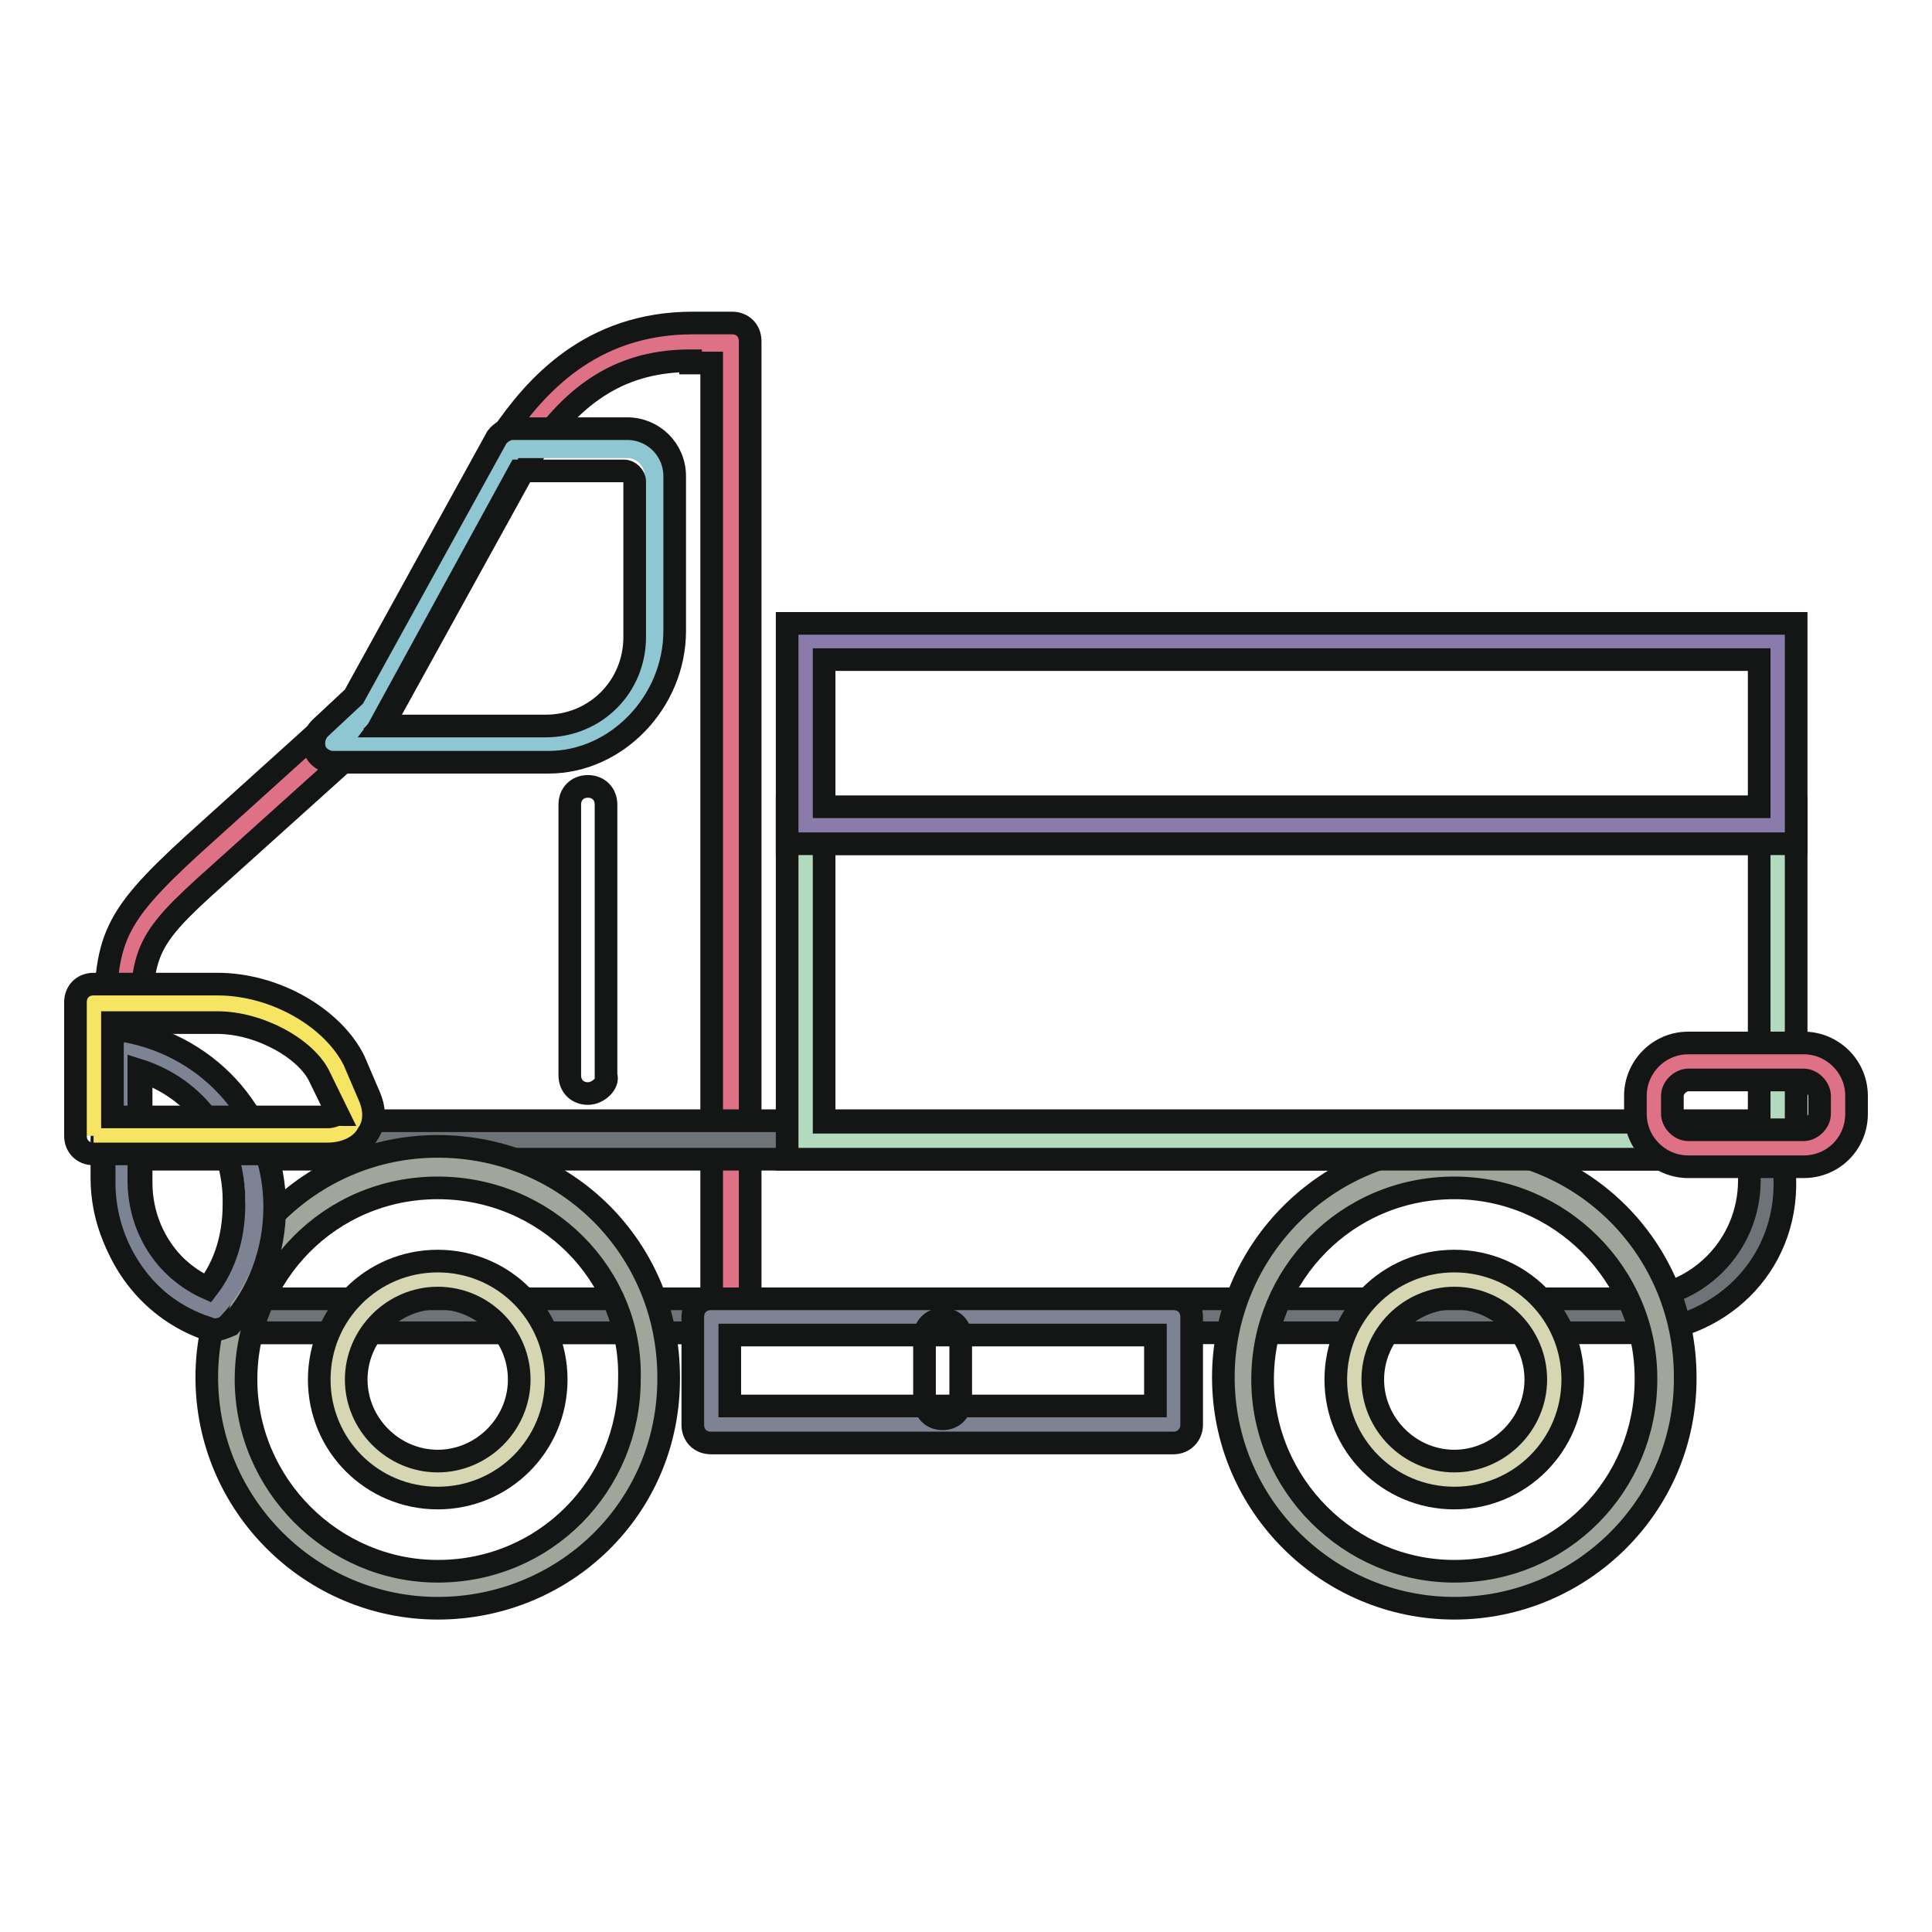
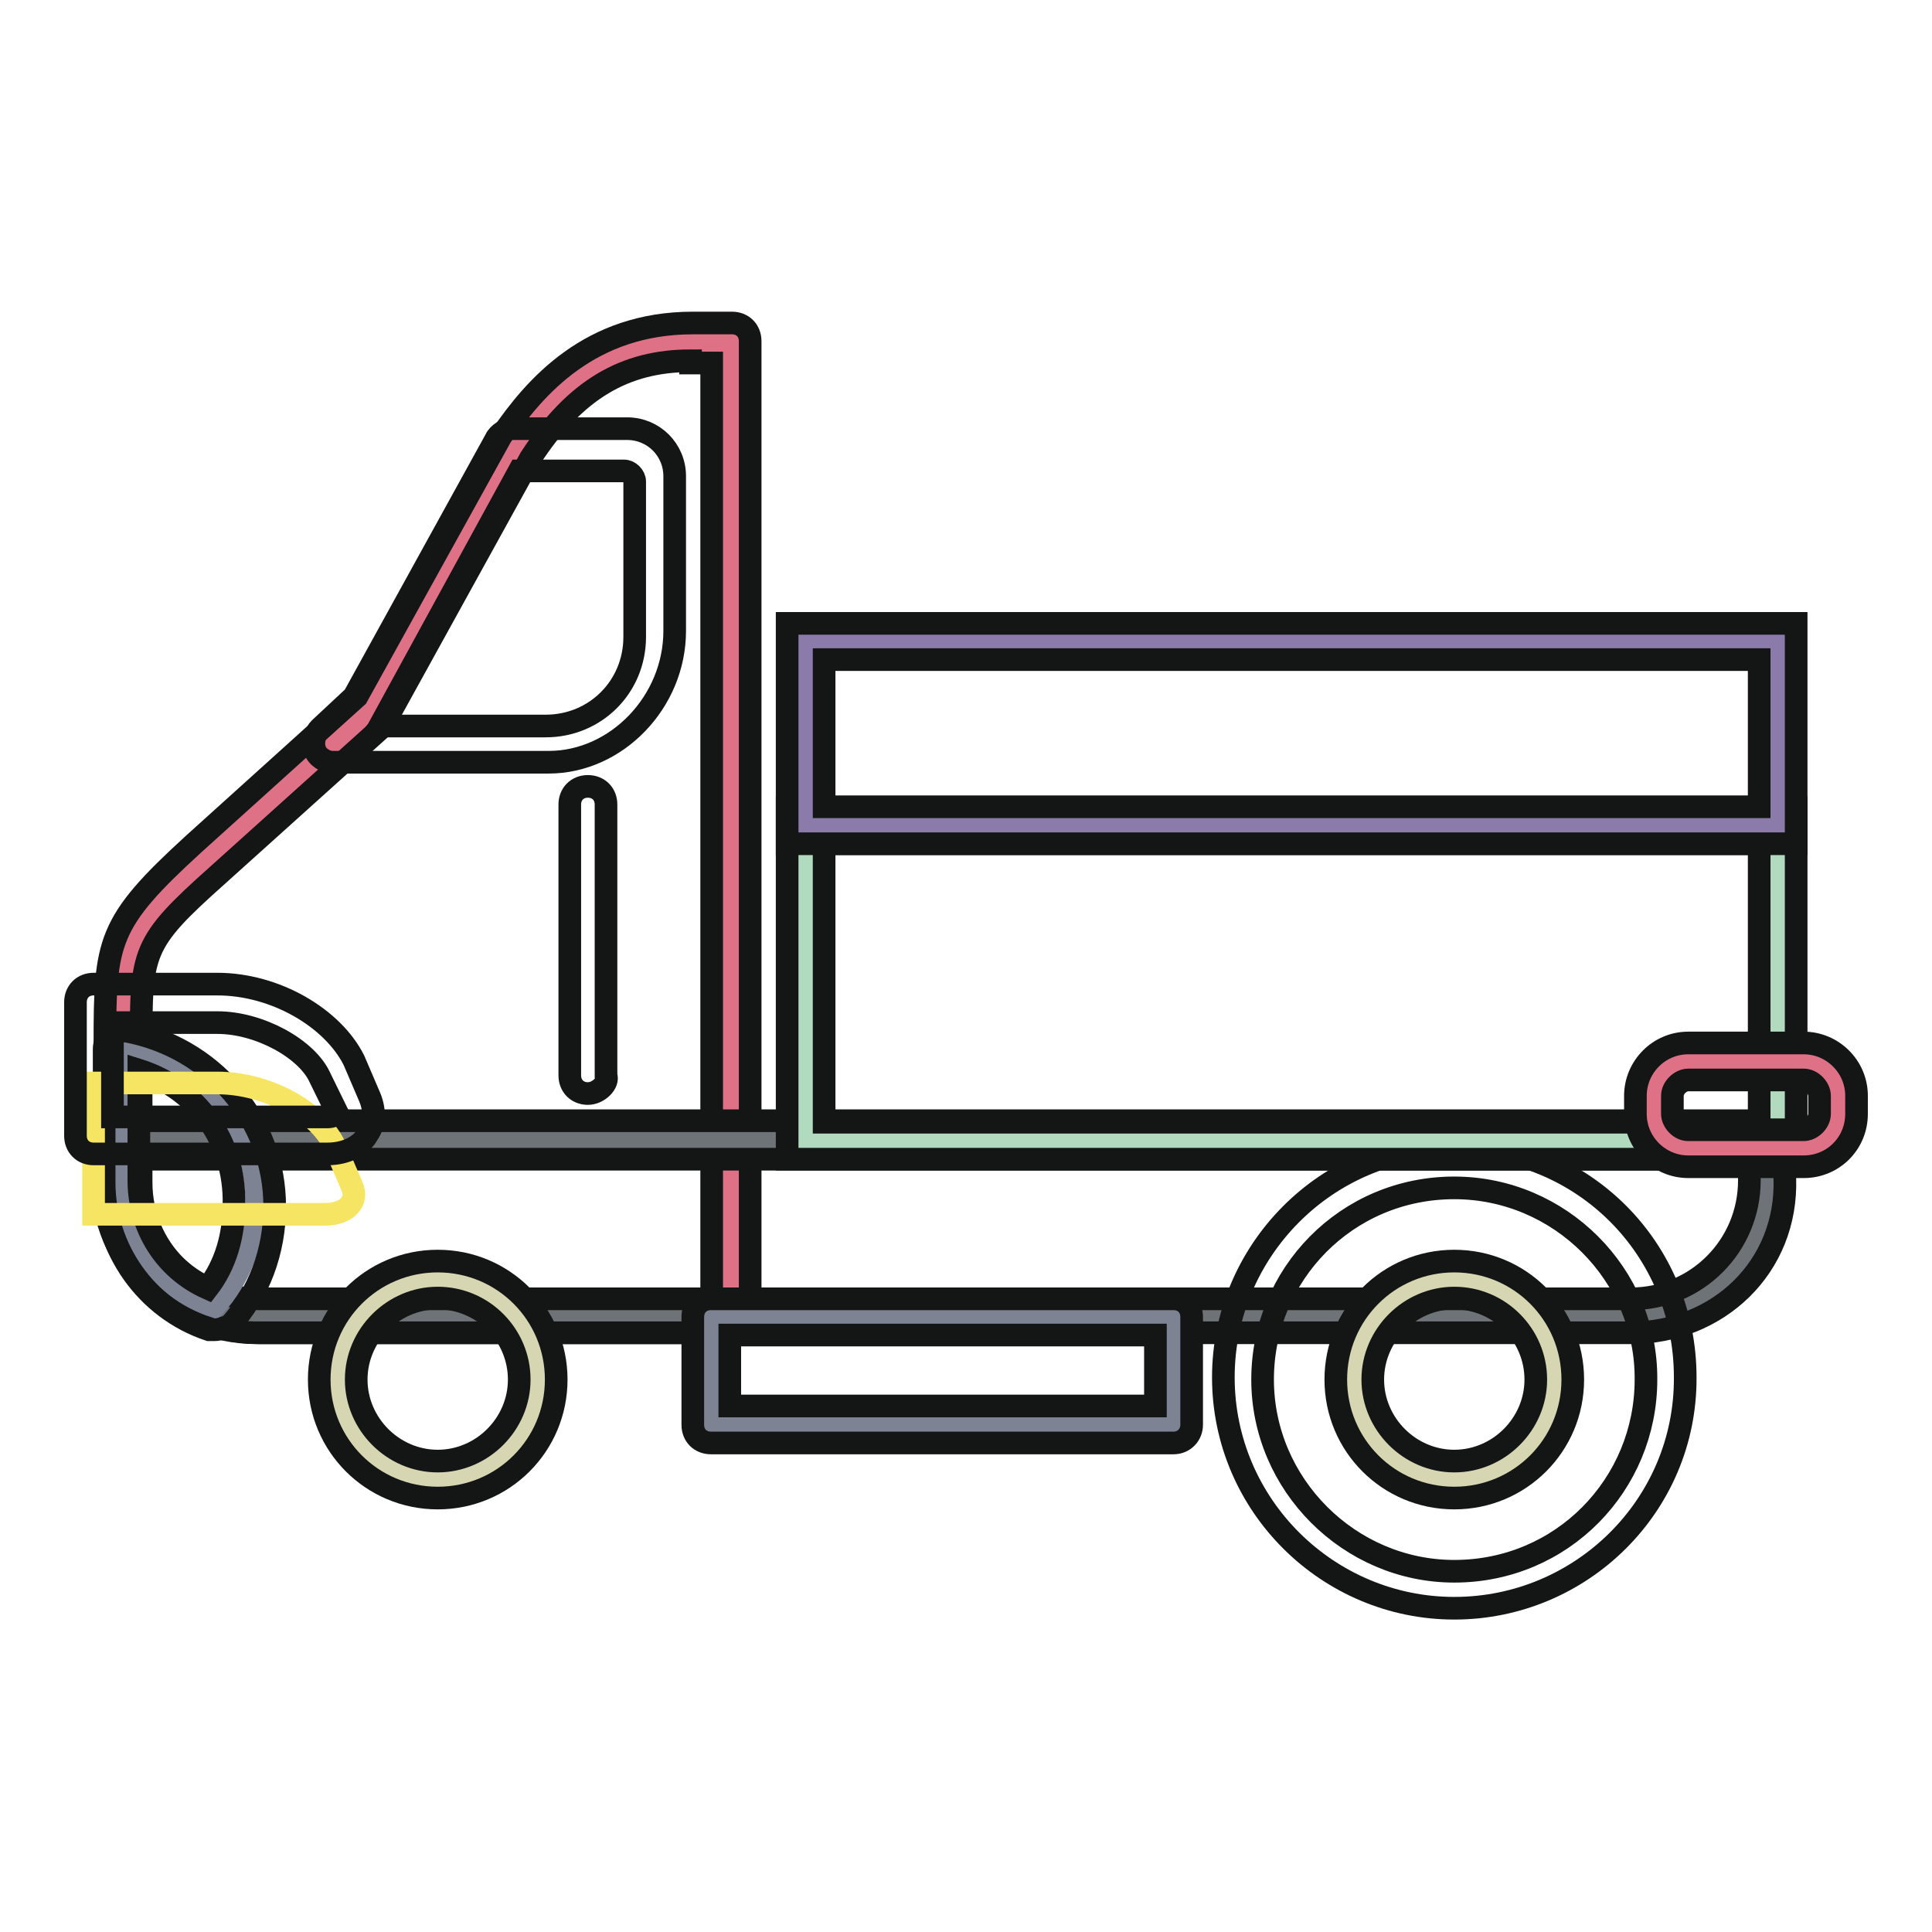
<svg xmlns="http://www.w3.org/2000/svg" version="1.1" x="0px" y="0px" viewBox="0 0 256 256" enable-background="new 0 0 256 256" xml:space="preserve">
  <g>
    <path stroke-width="3" fill-opacity="0" stroke="#df7186" d="M91.5,45.3h5.2v129.1H34.4c-10.1,0-18.1-8-18.1-18.1v-14.3c0-16-1-17.4,10.8-28.2L49,94.1l19.1-34.8 C73.7,51.2,80.7,45.3,91.5,45.3z" />
    <path stroke-width="3" fill-opacity="0" stroke="#141515" d="M96.7,176.6H34.4c-11.5,0-20.5-9.4-20.5-20.5v-17.8c0-13.6,0.3-16,11.8-26.5l21.6-19.5l19.1-34.5 c4.5-6.6,11.8-15,25.4-15H97c1.4,0,2.4,1,2.4,2.4v129.1C99.1,175.9,98.1,176.6,96.7,176.6z M91.5,47.8c-8.7,0-15.3,3.8-21.2,12.9 L51.1,95.5c0,0.3-0.3,0.3-0.3,0.7L28.8,116c-10.1,9-10.1,10.1-10.1,22.6v18.1c0,8.7,7,15.7,15.7,15.7h59.9V48.1h-2.8V47.8 L91.5,47.8z" />
-     <path stroke-width="3" fill-opacity="0" stroke="#8ec7d1" d="M44.1,98.2l4.9-4.5l18.8-34.5h15.3c2.1,0,3.8,1.7,3.8,3.8v20.5c0,8-6.6,14.6-14.6,14.6H44.1z" />
    <path stroke-width="3" fill-opacity="0" stroke="#141515" d="M72.7,101H44.1c-1,0-2.1-0.7-2.4-1.7c-0.3-1,0-2.1,0.7-2.8l4.5-4.2l18.8-34.1c0.3-0.7,1.4-1.4,2.1-1.4h15.3 c3.5,0,6.3,2.8,6.3,6.3v20.5C89.4,93,81.7,101,72.7,101L72.7,101z M50.4,96.2h21.9c6.6,0,11.8-5.2,11.8-11.8V63.8 c0-0.7-0.7-1.4-1.4-1.4H68.8L50.7,95.5C51.1,95.5,50.7,95.8,50.4,96.2L50.4,96.2z" />
    <path stroke-width="3" fill-opacity="0" stroke="#6e7377" d="M234.5,151.1v5.2c0,10.1-8,18.1-18.1,18.1h-182c-10.1,0-18.1-8-18.1-18.1v-5.2H234.5z" />
    <path stroke-width="3" fill-opacity="0" stroke="#141515" d="M216.1,176.6H34c-11.5,0-20.5-9.4-20.5-20.5v-5.2c0-1.4,1-2.4,2.4-2.4h218.2c1.4,0,2.4,1,2.4,2.4v5.2 C236.9,167.9,227.6,176.6,216.1,176.6z M18.4,153.6v2.8c0,8.7,7,15.7,15.7,15.7h182c8.7,0,15.7-7,15.7-15.7v-2.8H18.4z" />
-     <path stroke-width="3" fill-opacity="0" stroke="#a0a69b" d="M58,211c15.3,0,28.2-12.5,28.2-28.2c0-15.3-12.5-28.2-28.2-28.2c-15.3,0-28.2,12.5-28.2,28.2 C30.2,198.5,42.7,211,58,211L58,211z" />
-     <path stroke-width="3" fill-opacity="0" stroke="#141515" d="M58,213.1c-16.7,0-30.6-13.6-30.6-30.6c0-16.7,13.6-30.6,30.6-30.6c17.1,0,30.6,13.6,30.6,30.6 C88.7,199.9,74.7,213.1,58,213.1z M58,157.4c-14.3,0-25.4,11.5-25.4,25.4c0,13.9,11.5,25.4,25.4,25.4c14.3,0,25.4-11.5,25.4-25.4 C83.8,168.9,72.3,157.4,58,157.4z" />
    <path stroke-width="3" fill-opacity="0" stroke="#d7d6b2" d="M44.8,182.8c0,7.3,5.9,13.2,13.2,13.2c7.3,0,13.2-5.9,13.2-13.2c0,0,0,0,0,0c0-7.3-5.9-13.2-13.2-13.2 C50.7,169.6,44.8,175.5,44.8,182.8z" />
    <path stroke-width="3" fill-opacity="0" stroke="#141515" d="M58,198.5c-8.7,0-15.7-7-15.7-15.7s7-15.7,15.7-15.7c8.7,0,15.7,7,15.7,15.7S66.7,198.5,58,198.5z M58,172 c-5.9,0-10.8,4.9-10.8,10.8c0,5.9,4.9,10.8,10.8,10.8c5.9,0,10.8-4.9,10.8-10.8C68.8,176.9,64,172,58,172z" />
-     <path stroke-width="3" fill-opacity="0" stroke="#a0a69b" d="M192.7,211c15.3,0,28.2-12.5,28.2-28.2c0-15.3-12.5-28.2-28.2-28.2c-15.3,0-28.2,12.5-28.2,28.2 C164.5,198.5,177.4,211,192.7,211L192.7,211z" />
    <path stroke-width="3" fill-opacity="0" stroke="#141515" d="M192.7,213.1c-16.7,0-30.6-13.6-30.6-30.6c0-16.7,13.6-30.6,30.6-30.6c17.1,0,30.6,13.6,30.6,30.6 C223.4,199.5,209.5,213.1,192.7,213.1z M192.7,157.4c-14.3,0-25.4,11.5-25.4,25.4c0,13.9,11.5,25.4,25.4,25.4 c14.3,0,25.4-11.5,25.4-25.4C218.2,168.9,206.7,157.4,192.7,157.4z" />
    <path stroke-width="3" fill-opacity="0" stroke="#d7d6b2" d="M179.5,182.8c0,7.3,5.9,13.2,13.2,13.2s13.2-5.9,13.2-13.2c0,0,0,0,0,0c0-7.3-5.9-13.2-13.2-13.2 S179.5,175.5,179.5,182.8C179.5,182.8,179.5,182.8,179.5,182.8z" />
    <path stroke-width="3" fill-opacity="0" stroke="#141515" d="M192.7,198.5c-8.7,0-15.7-7-15.7-15.7s7-15.7,15.7-15.7c8.7,0,15.7,7,15.7,15.7S201.4,198.5,192.7,198.5z  M192.7,172c-5.9,0-10.8,4.9-10.8,10.8c0,5.9,4.9,10.8,10.8,10.8c5.9,0,10.8-4.9,10.8-10.8C203.5,176.9,198.7,172,192.7,172z" />
    <path stroke-width="3" fill-opacity="0" stroke="#7d8393" d="M94.2,174.5h61.3v14.3H94.2V174.5z" />
    <path stroke-width="3" fill-opacity="0" stroke="#141515" d="M155.5,191.2H94.2c-1.4,0-2.4-1-2.4-2.4v-14.3c0-1.4,1-2.4,2.4-2.4h61.3c1.4,0,2.4,1,2.4,2.4v14.3 C157.9,190.1,156.9,191.2,155.5,191.2L155.5,191.2z M96.7,186.3h56.4v-9.4H96.7V186.3z" />
-     <path stroke-width="3" fill-opacity="0" stroke="#141515" d="M124.9,188c-1.4,0-2.4-1-2.4-2.4v-8.4c0-1.4,1-2.4,2.4-2.4s2.4,1,2.4,2.4v8.4 C127.3,187,126.3,188,124.9,188z" />
    <path stroke-width="3" fill-opacity="0" stroke="#141515" d="M77.9,144.9c-1.4,0-2.4-1-2.4-2.4v-35.9c0-1.4,1-2.4,2.4-2.4s2.4,1,2.4,2.4v35.9 C80.7,143.5,79.3,144.9,77.9,144.9z" />
    <path stroke-width="3" fill-opacity="0" stroke="#7d8393" d="M28.4,173.1c-7.3-2.4-12.2-9.4-12.2-17.1v-14.3v-3.5C26.4,140,34,148.7,34,159.2 C33.7,164.4,31.6,169.6,28.4,173.1z" />
    <path stroke-width="3" fill-opacity="0" stroke="#141515" d="M28.4,176.2h-0.7c-8.4-2.8-13.9-10.8-13.9-19.5V139c0-0.7,0.3-1.4,0.7-1.7c0.7-0.3,1.4-0.7,2.1-0.7 c11.5,2.1,19.8,11.8,19.8,23.3c0,5.9-2.1,11.5-5.9,15.7C29.8,175.9,29.1,176.2,28.4,176.2z M18.4,141.8v14.6 c0,6.3,3.5,11.8,9.1,14.3c2.4-3.1,3.5-7,3.5-11.1C31.2,151.1,26,144.2,18.4,141.8z" />
-     <path stroke-width="3" fill-opacity="0" stroke="#f6e563" d="M12.4,150.5v-7V133h16.4c6.6,0,13.6,3.8,15.7,8.7l2.1,4.9c1,2.1-0.7,3.8-3.5,3.8H12.4z" />
+     <path stroke-width="3" fill-opacity="0" stroke="#f6e563" d="M12.4,150.5v-7h16.4c6.6,0,13.6,3.8,15.7,8.7l2.1,4.9c1,2.1-0.7,3.8-3.5,3.8H12.4z" />
    <path stroke-width="3" fill-opacity="0" stroke="#141515" d="M43.4,152.9h-31c-1.4,0-2.4-1-2.4-2.4v-11.1v-6.6c0-1.4,1-2.4,2.4-2.4h16.4c7.7,0,15.3,4.5,18.1,10.1 l2.1,4.9c0.7,1.7,0.7,3.5-0.3,4.9C47.9,151.8,45.9,152.9,43.4,152.9L43.4,152.9z M14.9,148h28.5c0.7,0,1-0.3,1.4-0.3l-2.4-4.9 c-1.7-3.8-8-7.3-13.6-7.3H14.9V148z" />
    <path stroke-width="3" fill-opacity="0" stroke="#b1dabe" d="M106.8,109.4h128.8v41.8H106.8V109.4z" />
    <path stroke-width="3" fill-opacity="0" stroke="#141515" d="M238,153.6H104.3v-46.6H238V153.6L238,153.6z M109.2,148.7h123.9v-36.9H109.2V148.7z" />
    <path stroke-width="3" fill-opacity="0" stroke="#df7186" d="M223.7,140.7H239c2.4,0,4.5,2.1,4.5,4.5v2.4c0,2.4-2.1,4.5-4.5,4.5h-15.3c-2.4,0-4.5-2.1-4.5-4.5v-2.4 C219.2,142.8,220.9,140.7,223.7,140.7z" />
    <path stroke-width="3" fill-opacity="0" stroke="#141515" d="M239,154.6h-15.3c-3.8,0-7-3.1-7-7v-2.4c0-3.8,3.1-7,7-7H239c3.8,0,7,3.1,7,7v2.4 C246,151.5,242.9,154.6,239,154.6z M223.7,143.1c-1,0-2.1,1-2.1,2.1v2.4c0,1,1,2.1,2.1,2.1H239c1,0,2.1-1,2.1-2.1v-2.4 c0-1-1-2.1-2.1-2.1H223.7z" />
    <path stroke-width="3" fill-opacity="0" stroke="#8a7bab" d="M106.8,85h128.8v24.4H106.8V85z" />
    <path stroke-width="3" fill-opacity="0" stroke="#141515" d="M238,111.8H104.3V82.6H238V111.8L238,111.8z M109.2,106.9h123.9V87.4H109.2V106.9L109.2,106.9z" />
  </g>
</svg>